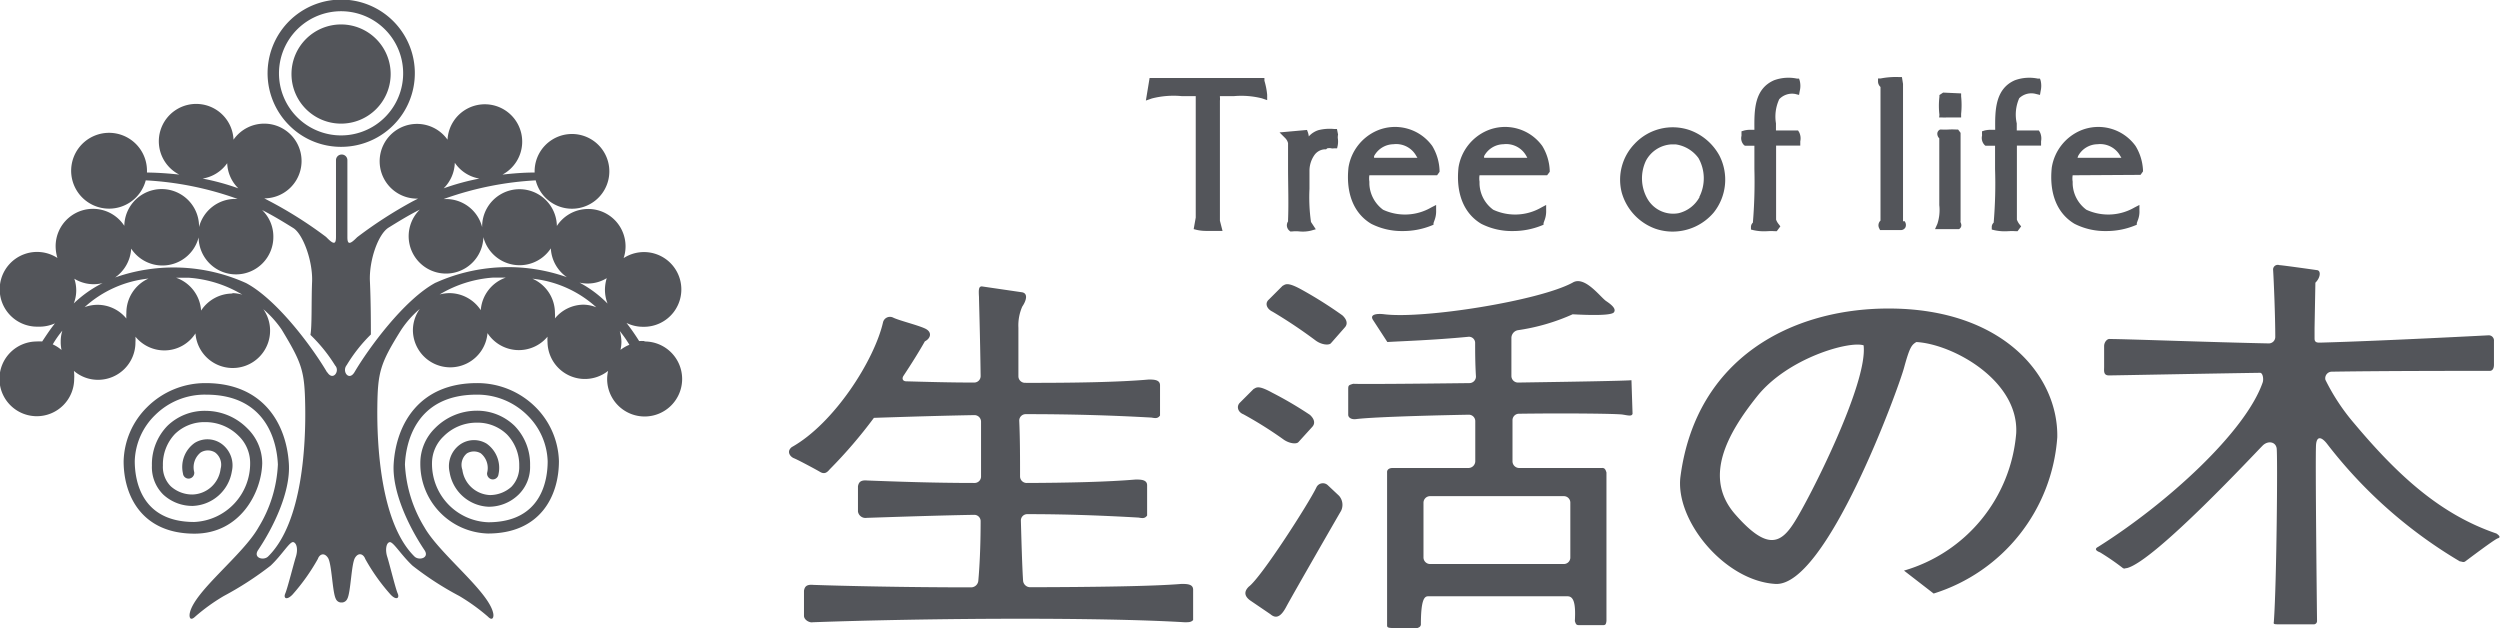
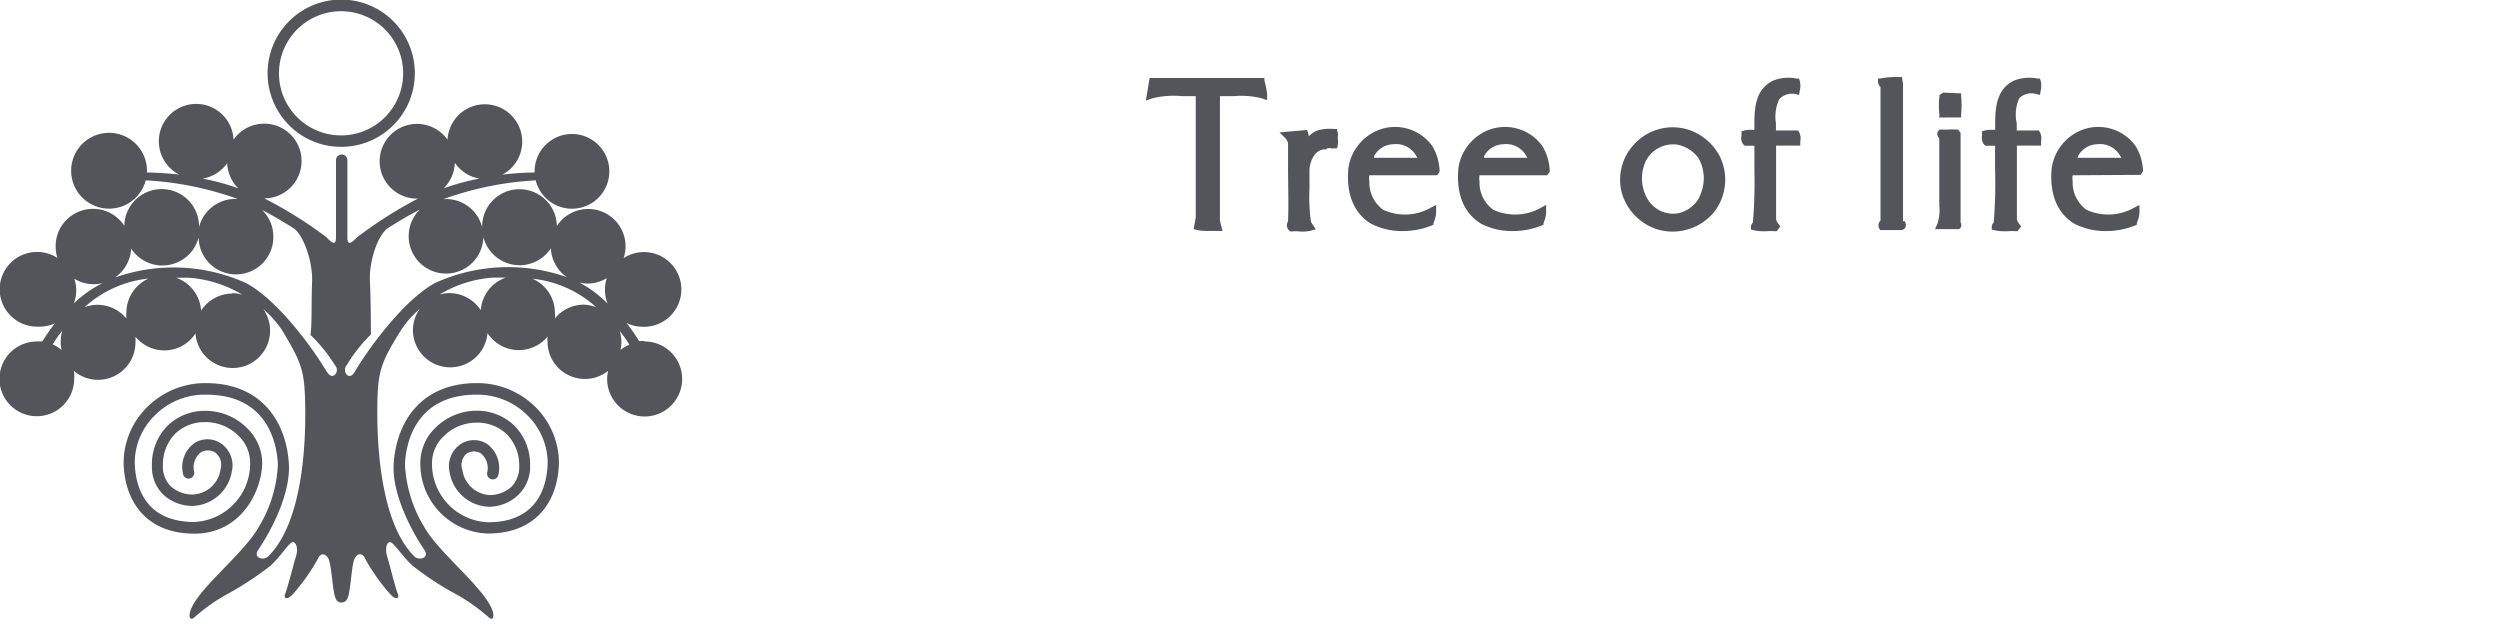
<svg xmlns="http://www.w3.org/2000/svg" width="182" height="45.72">
  <g fill="#53555a">
    <path d="M24.82 10.69a5.36 5.36 0 10-3.77-1.57 5.31 5.31 0 003.77 1.57zm-4.51-5.35a4.52 4.52 0 111.32 3.19 4.51 4.51 0 01-1.32-3.19z" />
-     <path d="M24.82 9a3.61 3.61 0 10-3.6-3.61A3.61 3.61 0 0024.82 9z" />
    <path d="M46.92 24.83a2.56 2.56 0 00-.39 0 15.91 15.91 0 00-.92-1.32 2.69 2.69 0 001.21.28 2.72 2.72 0 10-1.42-5 2.66 2.66 0 00.14-.85 2.72 2.72 0 00-5-1.49 2.72 2.72 0 00-5.44.09 2.71 2.71 0 00-2.63-2.05h-.17a23.43 23.43 0 016.7-1.36 2.72 2.72 0 10-.08-.66v.09c-.83 0-1.61.07-2.34.15a2.72 2.72 0 10-4-2.54 2.72 2.72 0 10-2.22 4.29h.07l-.37.19A31.43 31.43 0 0026 17.27c-.52.53-.71.56-.71 0v-5.61a.41.41 0 00-.42-.41.41.41 0 00-.41.41v5.59c0 .58-.19.55-.72 0a30.17 30.17 0 00-4.14-2.62l-.36-.19h.07A2.72 2.72 0 1017 10.17a2.72 2.72 0 10-3.95 2.54c-.73-.08-1.51-.14-2.35-.15v-.09a2.76 2.76 0 10-.09.66 23.35 23.35 0 016.68 1.35h-.16a2.73 2.73 0 00-2.64 2.05 2.72 2.72 0 00-5.44-.09 2.72 2.72 0 00-5 1.49 3 3 0 00.13.85 2.72 2.72 0 10-1.42 5A2.77 2.77 0 004 23.54c-.41.52-.68.95-.93 1.32a2.56 2.56 0 00-.39 0 2.72 2.72 0 102.72 2.72 2.78 2.78 0 00-.02-.58 2.67 2.67 0 001.76.65 2.72 2.72 0 002.72-2.75 2.47 2.47 0 000-.39 2.72 2.72 0 002.1 1 2.69 2.69 0 002.27-1.24 2.72 2.72 0 104.94-1.76A7.44 7.44 0 0120.51 24c1.49 2.47 1.67 3 1.71 5.63s-.17 8.39-2.7 10.88c-.32.32-1.1.12-.74-.45 1.13-1.68 2.38-4.25 2.25-6.3-.18-2.95-1.9-5.87-6.06-5.87a6 6 0 00-4.27 1.76A5.73 5.73 0 009 33.58c0 2.55 1.36 5.27 5.16 5.27 3.33 0 4.88-3 4.93-5.12A3.56 3.56 0 0018 31.18a4.27 4.27 0 00-3-1.27A3.89 3.89 0 0012.19 31a4 4 0 00-1.13 2.89 2.8 2.8 0 00.82 2.11 3.11 3.11 0 002.17.83 3 3 0 002.83-2.52 1.94 1.94 0 00-.75-2 1.77 1.77 0 00-1.95-.07 2.14 2.14 0 00-.86 2.23.41.41 0 00.46.37.42.42 0 00.36-.47 1.38 1.38 0 01.47-1.43 1 1 0 011.05 0 1.11 1.11 0 01.4 1.19A2.12 2.12 0 0114 36a2.34 2.34 0 01-1.57-.6 2 2 0 01-.57-1.51 3.21 3.21 0 01.88-2.3 3.07 3.07 0 012.2-.86 3.41 3.41 0 012.43 1 2.74 2.74 0 01.84 1.94A4.26 4.26 0 0114.14 38c-3.91 0-4.33-3.1-4.33-4.44a4.87 4.87 0 011.48-3.34A5.13 5.13 0 0115 28.73c4.52 0 5.17 3.62 5.23 5.09a9.56 9.56 0 01-1.41 4.57c-1.12 2-4.66 4.64-5 6.23-.06.27 0 .64.39.27a13.85 13.85 0 012.08-1.5 23.79 23.79 0 003.41-2.21c.86-.81 1.41-1.81 1.67-1.71s.32.59.17 1.06-.61 2.3-.77 2.67.11.52.53.08a14.79 14.79 0 001.84-2.59c.11-.32.44-.51.73-.09s.32 2.51.58 3a.43.43 0 00.35.26h.13a.45.45 0 00.35-.26c.26-.46.29-2.56.57-3s.63-.23.74.09a14.28 14.28 0 001.84 2.59c.41.44.68.28.52-.08s-.61-2.21-.76-2.67-.09-1 .17-1.06.81.9 1.67 1.71a22.73 22.73 0 003.41 2.21 14.39 14.39 0 012.08 1.5c.36.37.45 0 .38-.27-.35-1.59-3.89-4.28-5-6.23a9.7 9.7 0 01-1.42-4.57c.06-1.47.71-5.09 5.23-5.09a5.17 5.17 0 013.69 1.51 4.9 4.9 0 011.47 3.34c0 1.34-.42 4.44-4.33 4.44a4.25 4.25 0 01-4.09-4.31 2.7 2.7 0 01.84-1.94 3.38 3.38 0 012.42-1 3.07 3.07 0 012.2.86 3.22 3.22 0 01.89 2.3 2.06 2.06 0 01-.57 1.51 2.34 2.34 0 01-1.57.6 2.12 2.12 0 01-2-1.84A1.08 1.08 0 0134 33a1 1 0 011 0 1.38 1.38 0 01.46 1.43.43.43 0 00.37.47.42.42 0 00.46-.37 2.16 2.16 0 00-.86-2.23 1.77 1.77 0 00-1.95.07 1.94 1.94 0 00-.75 2 3 3 0 002.82 2.52 3.1 3.1 0 002.21-.89 2.81 2.81 0 00.83-2.11A4 4 0 0037.46 31a3.91 3.91 0 00-2.79-1.1 4.27 4.27 0 00-3 1.27 3.55 3.55 0 00-1.07 2.55 5.07 5.07 0 004.92 5.12c3.81 0 5.17-2.72 5.17-5.27A5.78 5.78 0 0039 29.65a6 6 0 00-4.28-1.76c-4.15 0-5.87 2.92-6.06 5.87-.13 2.05 1.12 4.62 2.25 6.3.37.57-.42.77-.74.45-2.52-2.49-2.73-8.35-2.7-10.88s.2-3.16 1.72-5.59a7.16 7.16 0 011.37-1.55 2.68 2.68 0 00-.5 1.58 2.72 2.72 0 005.43.18 2.72 2.72 0 004.37.26 2.47 2.47 0 000 .39 2.72 2.72 0 004.41 2.1 2.79 2.79 0 00-.07.58 2.73 2.73 0 102.72-2.72zm-42.44.65a2.68 2.68 0 00-.64-.41 7.57 7.57 0 01.7-1 2.63 2.63 0 00-.12.8 2.78 2.78 0 00.06.61zm28.63-13.63A2.7 2.7 0 0034.9 13a17.55 17.55 0 00-2.6.71 2.74 2.74 0 00.81-1.86zM14.75 13a2.72 2.72 0 001.79-1.12 2.7 2.7 0 00.81 1.83 17.55 17.55 0 00-2.6-.71zm-9.4 9.14a2.6 2.6 0 00.2-1 2.66 2.66 0 00-.14-.85 2.68 2.68 0 002.06.32 8.44 8.44 0 00-2.12 1.5zm3.85.66a2.56 2.56 0 000 .39 2.71 2.71 0 00-2.09-1 2.75 2.75 0 00-.95.17 8.16 8.16 0 014.65-2.08 2.73 2.73 0 00-1.61 2.49zm7.72-1.43a2.73 2.73 0 00-2.28 1.24 2.72 2.72 0 00-1.82-2.39h.93a8.78 8.78 0 013.89 1.23 2.84 2.84 0 00-.72-.11zm6.9 5.75c-1-1.72-3.6-5.28-5.9-6.51a12.82 12.82 0 00-9.54-.41 2.75 2.75 0 001.17-2.1 2.72 2.72 0 004.91-.82 2.72 2.72 0 005.44-.05 2.68 2.68 0 00-.82-1.94c.83.42 1.56.87 2.27 1.31s1.43 2.41 1.37 3.91 0 3.18-.12 3.87a11.43 11.43 0 011.8 2.23c.37.39-.16 1.17-.58.48zM35 22.58a2.74 2.74 0 00-2.28-1.24 2.84 2.84 0 00-.72.1 8.74 8.74 0 013.88-1.23h.94A2.72 2.72 0 0035 22.58zm-3.29-2c-2.29 1.23-4.89 4.79-5.9 6.51-.41.69-.94-.06-.57-.51A11.28 11.28 0 0127 24.35c0-.69 0-2.35-.07-3.87s.6-3.44 1.36-3.91 1.44-.89 2.27-1.31a2.72 2.72 0 104.63 2 2.72 2.72 0 004.91.82 2.72 2.72 0 001.17 2.1 12.84 12.84 0 00-9.55.4zm10.78 1.6a2.71 2.71 0 00-2.09 1 2.56 2.56 0 000-.39 2.72 2.72 0 00-1.64-2.5 8.16 8.16 0 014.65 2.08 2.67 2.67 0 00-.91-.19zm-.32-1.61a2.66 2.66 0 002-.32 3 3 0 00-.13.85 2.79 2.79 0 00.19 1 8.39 8.39 0 00-2.05-1.53zm3 4.91a2.79 2.79 0 00.07-.58 3 3 0 00-.12-.8 8.68 8.68 0 01.7 1 2.74 2.74 0 00-.66.38z" />
    <g>
-       <path d="M137.49 22.46c-7 0-14 3.56-15.15 12.22-.42 3.19 3.21 7.61 6.91 7.83s8.94-14.18 9.36-15.72.56-1.68.9-1.89c2.66.15 7.47 2.8 7.27 6.64a11.38 11.38 0 01-8.17 10l2.16 1.67a12.87 12.87 0 009-11.38c.08-4.48-3.97-9.37-12.28-9.37zM130.64 38c-1 1.6-2 2.09-4.32-.56s-.63-5.8 1.6-8.59 6.71-4.05 7.75-3.71c.33 2.77-3.98 11.22-5.03 12.86zM168.71 19.67c.27.07.21.56-.15.91l-.06 3.29v.78c0 .32.24.3.52.29 4.38-.12 12.16-.53 12.16-.53a.38.38 0 01.38.42v1.72c0 .2-.06.45-.31.45-2.54 0-7.89 0-11.53.06a.48.48 0 00-.43.59 15.16 15.16 0 002.11 3.19c3.28 3.91 6.35 6.64 10.34 8 .2.14.34.28.1.35s-2.23 1.58-2.37 1.68-.25 0-.39 0a34.11 34.11 0 01-9.64-8.52c-.36-.48-.76-.7-.83 0s.07 12.85.07 12.85a.24.24 0 01-.28.25h-2.59c-.38 0-.27-.08-.27-.25.2-2.79.28-12.09.2-12.57s-.63-.56-1-.21-7.88 8.45-9.91 8.94c-.14 0-.14.07-.28 0a17.76 17.76 0 00-1.67-1.15c-.56-.21-.15-.39-.15-.39 5-3.14 10.76-8.38 12-12 .07-.25 0-.68-.2-.68-4.08.06-10.58.19-11 .19s-.35-.35-.35-.63v-1.5c0-.32.25-.56.42-.52 1.12 0 7.52.24 11.55.32a.47.47 0 00.49-.47c0-1.52-.11-4.18-.16-4.92a.34.34 0 01.45-.31c.33.02 2.78.37 2.78.37zM92.37 21.81l1-1c.21-.1.32-.31 1.36.26a30.66 30.66 0 013 1.89c.31.29.42.62.16.89L96.88 25c-.16.15-.68.1-1.1-.21a35.78 35.78 0 00-3.14-2.1c-.42-.2-.58-.61-.27-.88zM90.26 29.32l1-1c.21-.1.31-.31 1.36.27a27.53 27.53 0 012.74 1.61c.32.29.42.62.16.89l-1 1.1c-.15.16-.68.1-1.1-.21a28.85 28.85 0 00-2.9-1.82c-.41-.16-.52-.58-.26-.84zM95.83 35.49c-.52 1.1-4 6.54-4.92 7.22-.21.21-.47.58.1 1l1.47 1c.37.32.73.27 1.15-.52s3.75-6.58 4-7a1 1 0 00-.15-1.1l-.82-.77a.52.52 0 00-.83.17zM118.77 27.68c-.61.05-4.24.11-8.25.17a.48.48 0 01-.49-.47v-2.77a.58.58 0 01.46-.57 14.92 14.92 0 004-1.16c1.26.07 2.81.1 3-.14s-.14-.54-.56-.82-1.57-1.89-2.45-1.34c-2.44 1.32-10.82 2.65-13.69 2.3-.55-.07-1.11 0-.83.42l1.04 1.6c.91-.06 3.29-.13 5.88-.38a.45.45 0 01.51.42c0 .62 0 1.5.06 2.47a.48.48 0 01-.47.48c-4.14.05-7.91.08-8.47.05-.36.11-.36.11-.36.47v1.79c0 .15.16.36.58.31 1-.13 4.48-.25 8.2-.32a.47.47 0 01.47.47v2.93a.5.5 0 01-.49.48h-5.53c-.25 0-.42.12-.4.33v11.09c0 .16 0 .23.47.23h1.74c.18-.07.21-.11.25-.23 0-1.8.24-2.08.52-2.08h10.16c.46 0 .6.56.53 1.8.07.23.1.3.31.3h1.75c.17 0 .21-.07.24-.3V34.4c-.07-.24-.14-.35-.35-.33h-6a.49.49 0 01-.49-.47v-3a.47.47 0 01.47-.48c3.81-.05 7.15 0 7.54.06s.68.15.73-.06zm-4.92 8.44a.47.47 0 01.47.47v4a.47.47 0 01-.47.47h-9.74a.48.48 0 01-.48-.47v-4a.48.48 0 01.48-.47zM86 42.51c-2 .17-6.36.23-11 .24a.52.52 0 01-.52-.48c-.06-.92-.11-2.51-.16-4.37a.46.46 0 01.47-.47c2.75 0 5.3.09 8.1.25.31.06.47.06.62-.15v-2.2c0-.42-.47-.42-.84-.42-2 .17-4.88.24-7.94.25a.48.48 0 01-.47-.48c0-1.36 0-2.74-.06-4.06a.47.47 0 01.47-.47c3.21 0 6.13.08 9.16.25.31.06.47.06.62-.15v-2.2c0-.42-.47-.42-.83-.42-2.12.19-5.5.25-9 .24a.48.48 0 01-.48-.47v-3.54a3.42 3.42 0 01.28-1.54c.31-.45.45-1-.07-1.05l-2.87-.42c-.24 0-.24.25-.21.77 0 .3.08 2.68.12 5.76a.47.47 0 01-.47.47c-1.78 0-3.48-.05-4.94-.09-.25 0-.35-.19-.2-.41.59-.89 1.12-1.74 1.55-2.5.42-.21.57-.68 0-.94s-1.89-.58-2.31-.79a.52.52 0 00-.73.32c-.63 2.78-3.56 7.38-6.65 9.11-.4.32-.12.7.16.81s1.57.8 1.91 1 .53 0 .7-.2a34.52 34.52 0 003.21-3.74c2.69-.09 5.1-.16 7.32-.2a.48.48 0 01.48.47v4a.47.47 0 01-.48.47c-3.06 0-5.94-.11-7.8-.18-.52-.05-.63.16-.68.42v1.84a.55.55 0 00.63.46c3-.1 5.53-.18 7.84-.22a.46.46 0 01.46.48c0 1.82-.08 3.36-.17 4.33a.53.53 0 01-.53.47c-4.9 0-9.5-.11-11.48-.18-.52-.05-.63.15-.68.42v1.83c0 .31.42.52.63.47 8.69-.31 20.9-.37 27.08 0 .31 0 .47 0 .62-.16v-2.2c.01-.43-.46-.43-.86-.43z" />
-     </g>
+       </g>
    <g>
      <path d="M141.17 8.55h.19a2.42 2.42 0 00.38 0h1.03v-.26a6.15 6.15 0 000-1.28V6.8l-1.31-.06-.27.18v.13a5.58 5.58 0 000 1.31zM112.28 10.63a3.34 3.34 0 00-4-1.13 3.52 3.52 0 00-2.1 2.69c-.2 1.88.38 3.34 1.65 4.1a4.89 4.89 0 002.29.53 5.57 5.57 0 002.13-.41l.12-.05v-.12l.06-.17a1.87 1.87 0 00.13-.76v-.39l-.34.18a3.81 3.81 0 01-3.51.17 2.43 2.43 0 01-1-1.87v-.18a1.4 1.4 0 010-.46h4.92l.19-.25v-.1a3.71 3.71 0 00-.54-1.78zm-4.24.89a.88.88 0 000-.15 1.63 1.63 0 011.41-.87 1.67 1.67 0 011.61.76l.06.1.07.13h-3.24zM92.05 5.88v-.2H83.69l-.27 1.64.43-.15a6.33 6.33 0 012.2-.17h1v8.84l-.15.84.24.06a3.17 3.17 0 00.71.07H89l-.19-.74V7.33a1.15 1.15 0 000-.26V7h1a6.17 6.17 0 012.06.16l.38.13V6.9a5.25 5.25 0 00-.2-1.02zM104.27 10.63a3.34 3.34 0 00-4-1.13 3.53 3.53 0 00-2.1 2.69c-.2 1.88.38 3.34 1.65 4.1a4.89 4.89 0 002.29.53 5.53 5.53 0 002.13-.41l.12-.05v-.12l.06-.17a1.87 1.87 0 00.13-.76v-.39l-.35.18a3.81 3.81 0 01-3.51.17 2.46 2.46 0 01-1-1.87v-.18a1.4 1.4 0 010-.46h4.93l.18-.25v-.1a3.71 3.71 0 00-.53-1.78zm-4.24.89a.88.88 0 000-.15 1.63 1.63 0 011.41-.87 1.67 1.67 0 011.61.76l.06.1.08.13h-3.25zM97.41 9.79l-.08-.4h-.21a3.41 3.41 0 00-1.12.08 1.57 1.57 0 00-.72.46 1.4 1.4 0 00-.06-.28l-.07-.19-2 .18.41.41a.78.78 0 01.21.37v1.78c0 1.26.05 2.57 0 3.82v.1a.51.51 0 00.06.64l.1.09h.13a2.58 2.58 0 01.56 0 2.55 2.55 0 00.82-.06l.35-.1-.35-.53a12.81 12.81 0 01-.11-2.42v-1.27a2 2 0 01.38-1.21 1 1 0 01.72-.39h.11l.08-.07a.66.66 0 01.31 0 .57.57 0 00.18 0h.23l.05-.23a1.62 1.62 0 000-.53 1.29 1.29 0 01.02-.25zM123 9.47a3.8 3.8 0 00-4 1 3.76 3.76 0 00-.94 3.54 3.93 3.93 0 002.45 2.64 3.86 3.86 0 001.25.21 3.92 3.92 0 003-1.39 3.84 3.84 0 00.42-4.13A4 4 0 00123 9.47zm.73 4.87a2.35 2.35 0 01-1.53 1.18 2.16 2.16 0 01-2.24-1 3 3 0 01-.13-2.83 2.25 2.25 0 011.87-1.18h.28a2.49 2.49 0 011.67 1 3 3 0 01.06 2.83zM148.22 6.84l.29.07.05-.29a1.66 1.66 0 000-.75l-.05-.15h-.17a3.08 3.08 0 00-1.65.12c-1.46.63-1.45 2.24-1.44 3.53v.08H145a1.94 1.94 0 00-.52.05l-.19.06v.2a.62.62 0 010 .13.74.74 0 00.19.67l.06.05h.7v1.69a33.75 33.75 0 01-.1 3.91.42.42 0 00-.14.29v.21l.2.05a3.56 3.56 0 001 .07 4.87 4.87 0 01.54 0h.14l.26-.35-.13-.16a1.24 1.24 0 01-.18-.33V10.6h1.76v-.32a1.06 1.06 0 00-.08-.65l-.08-.13h-1.61v-.52a2.93 2.93 0 01.18-1.83 1.27 1.27 0 011.22-.31zM155.83 12.73l.18-.25v-.1a3.71 3.71 0 00-.54-1.75 3.34 3.34 0 00-4-1.13 3.53 3.53 0 00-2.1 2.69c-.2 1.88.38 3.34 1.65 4.1a4.89 4.89 0 002.29.53 5.5 5.5 0 002.13-.41l.12-.05v-.12l.06-.17a1.72 1.72 0 00.13-.76v-.39l-.35.18a3.81 3.81 0 01-3.51.17 2.46 2.46 0 01-1-1.87v-.18a1.4 1.4 0 010-.46zm-4.6-1.21a.88.88 0 00.05-.15 1.63 1.63 0 011.42-.87 1.67 1.67 0 011.6.76l.06.1.08.13h-3.25zM142.73 16.17v-6.5l-.18-.24h-.14a5.46 5.46 0 00-.58 0 3.73 3.73 0 01-.47 0h-.12a.34.34 0 00-.2.25.46.46 0 00.14.39V14.93a3.22 3.22 0 01-.14 1.37l-.17.38H142.62c.11-.07.27-.24.07-.57.06.07.05.05.04.06zM130.69 6.84l.28.07.05-.28a1.57 1.57 0 000-.76l-.05-.15h-.16a3.07 3.07 0 00-1.65.12c-1.45.63-1.45 2.17-1.44 3.53v.08h-.23a1.87 1.87 0 00-.51.05l-.2.06v.33a.71.71 0 00.18.67l.07.05h.69v1.7a36 36 0 01-.11 3.9.42.42 0 00-.14.29v.21l.2.05a3.59 3.59 0 001 .07 4.87 4.87 0 01.54 0h.14l.26-.35-.12-.16a1.08 1.08 0 01-.19-.33V10.6h1.76v-.31a1 1 0 00-.08-.66l-.08-.13h-1.61v-.52a3 3 0 01.24-1.76 1.29 1.29 0 011.16-.38zM138.54 16.11v-10l-.08-.5h-.22a5.83 5.83 0 00-1.32.1h-.2v.19a.54.54 0 00.18.43v9.73a.47.47 0 00-.1.55l.07.14h1.52a.37.37 0 00.33-.21.44.44 0 00-.07-.44z" />
    </g>
  </g>
</svg>